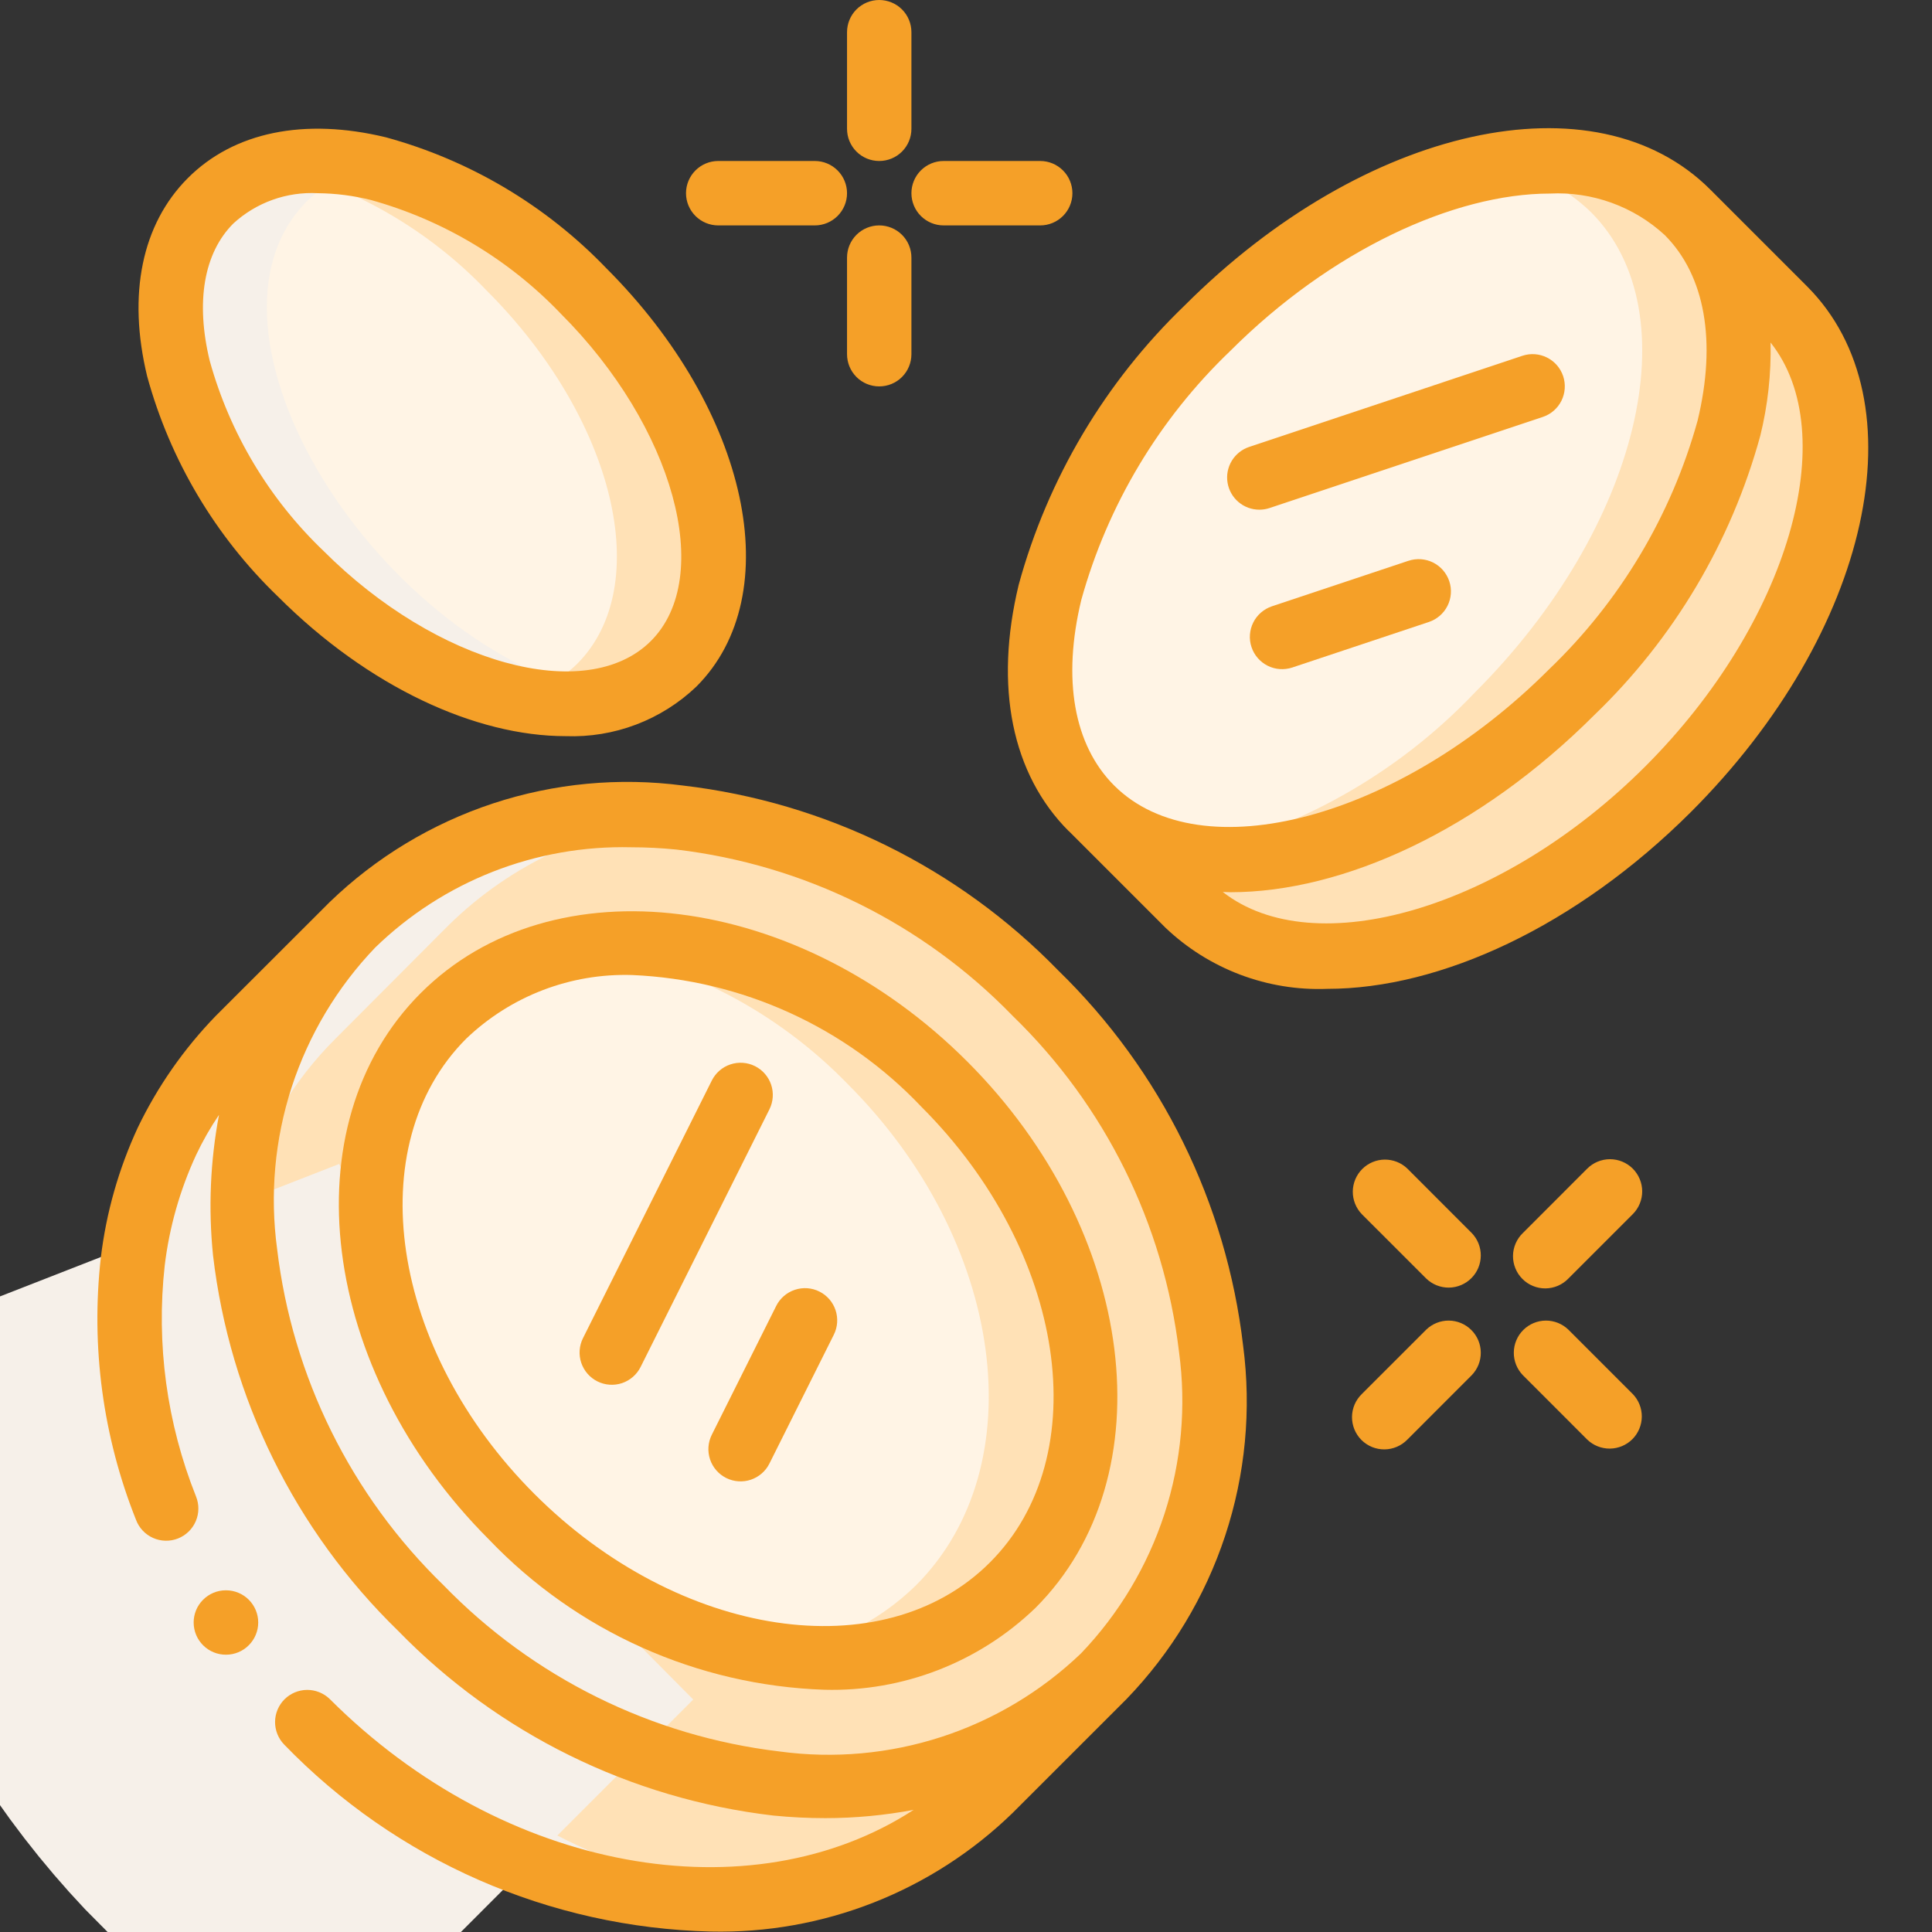
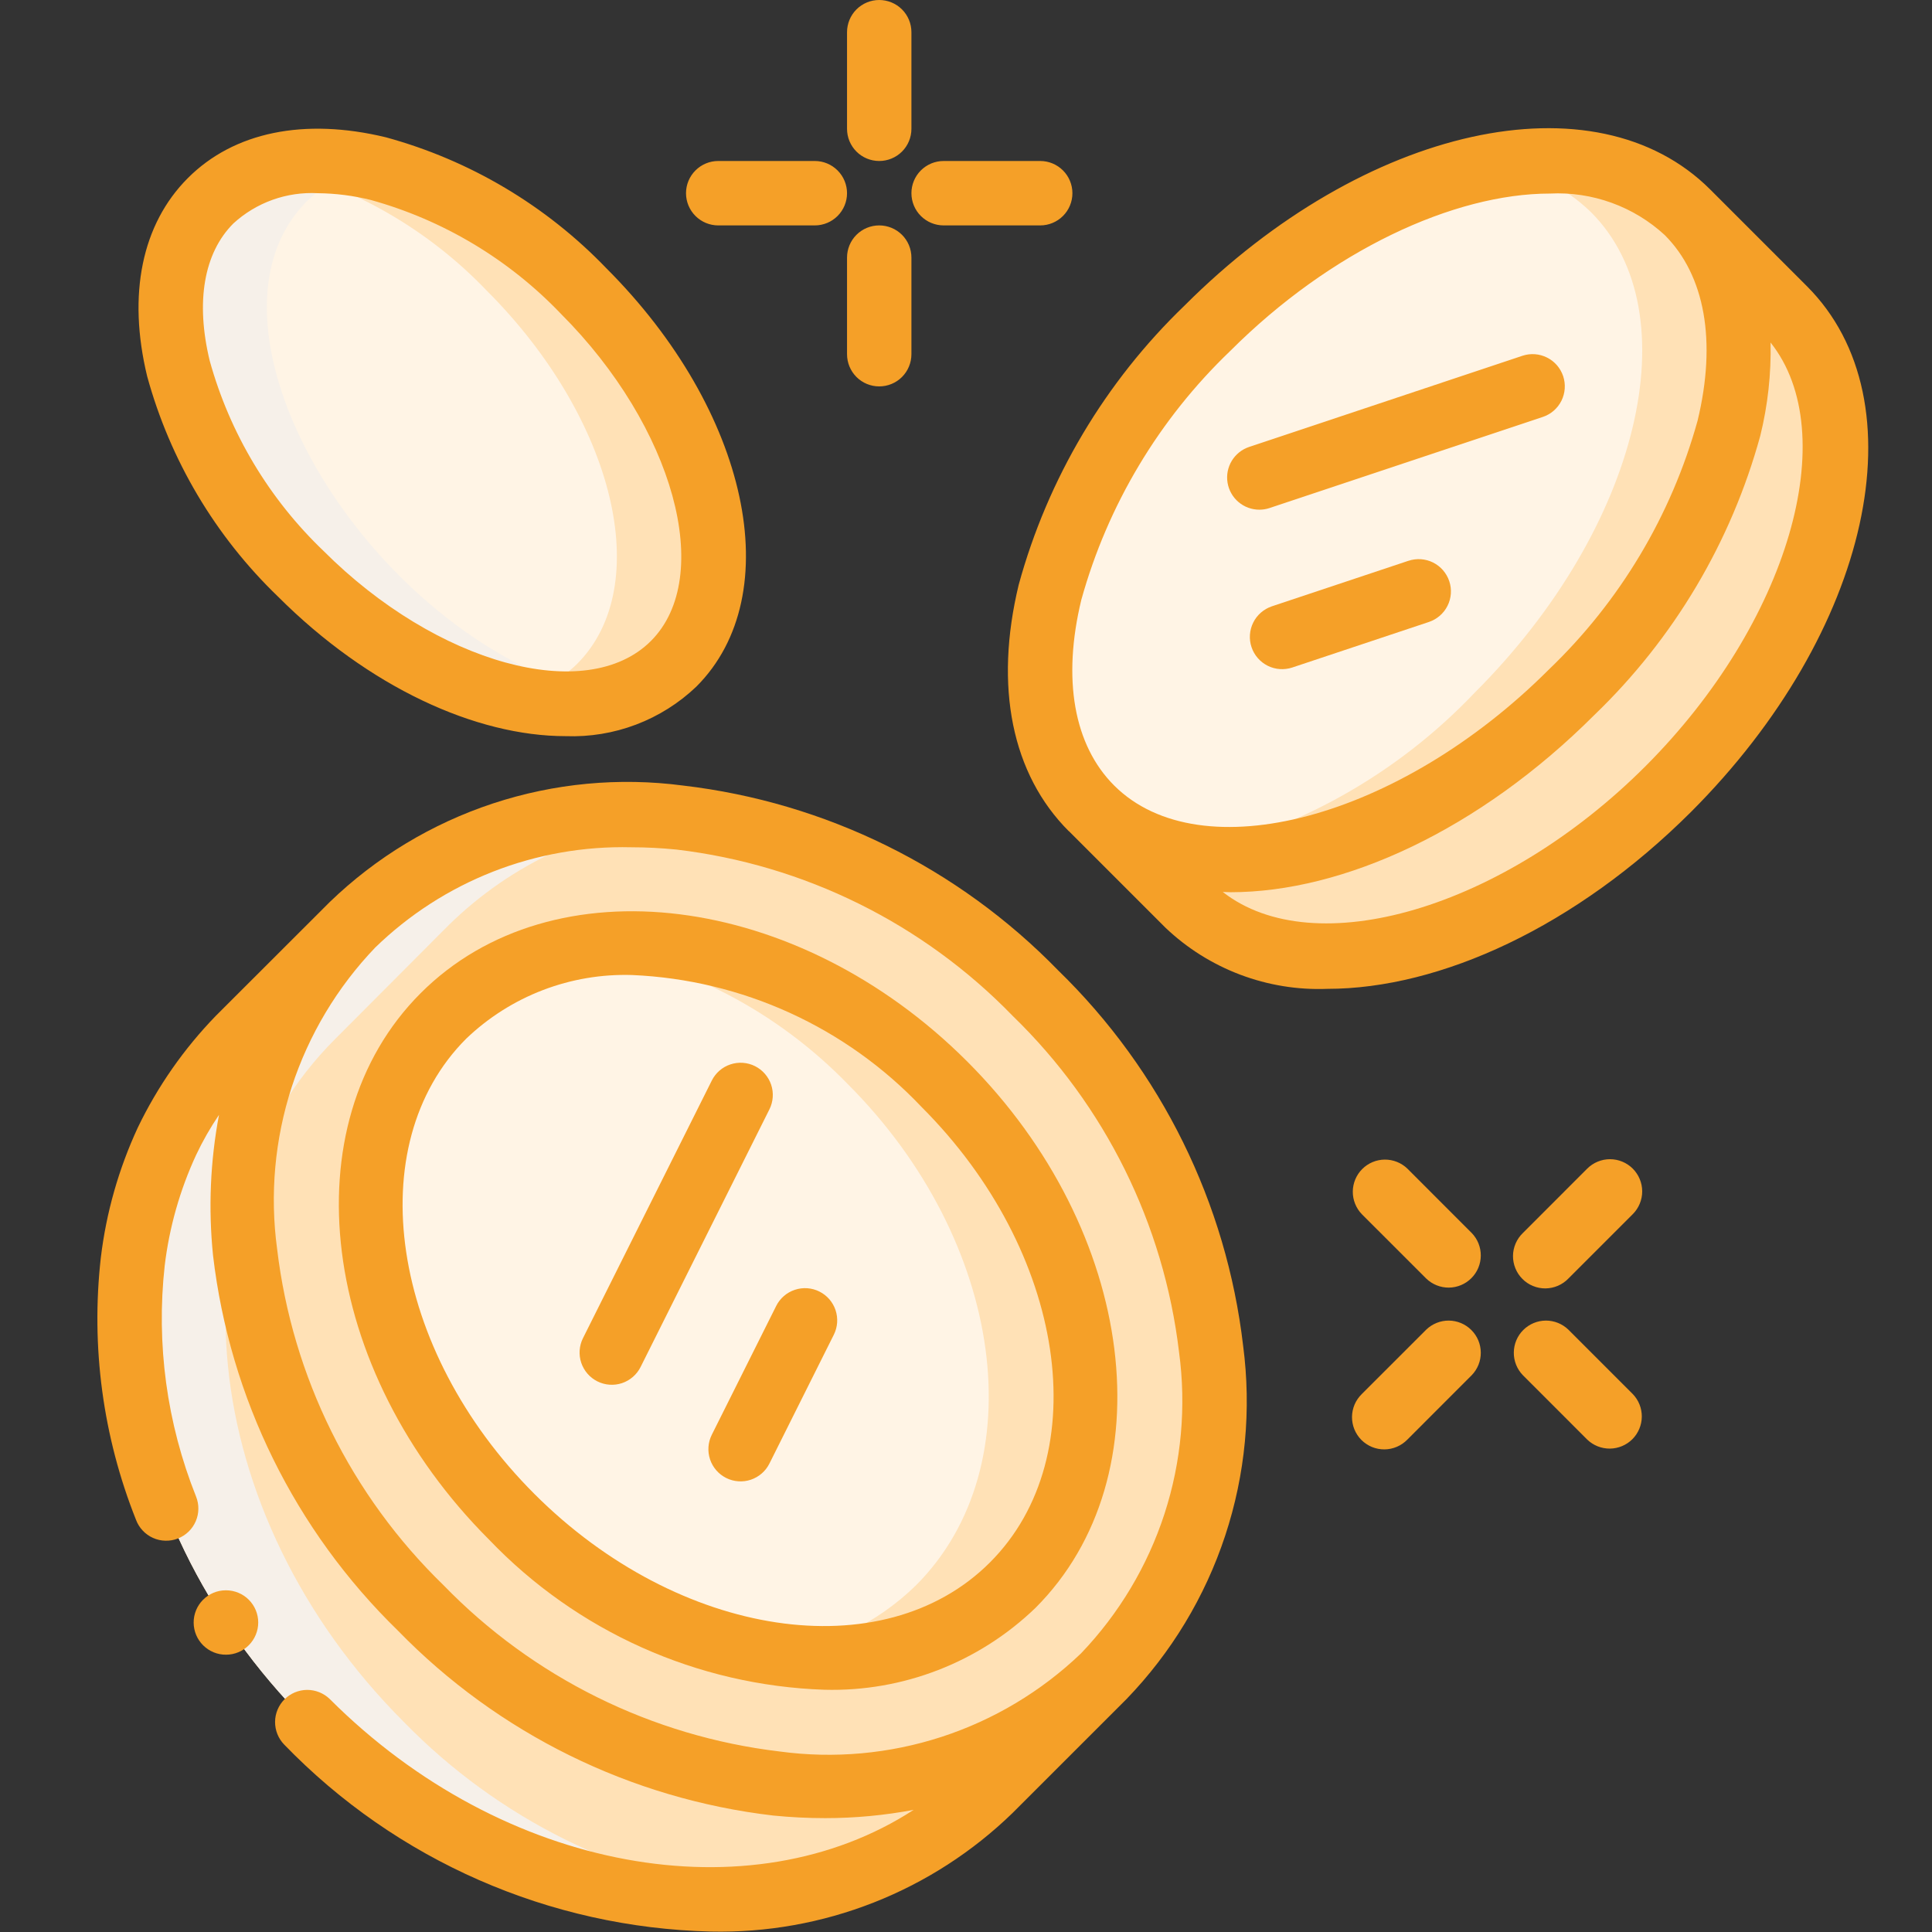
<svg xmlns="http://www.w3.org/2000/svg" width="64" height="64" viewBox="0 0 64 64" fill="none">
  <rect x="0" y="0" width="64" height="64" fill="#333333" stroke="none" />
  <g clip-path="url(#clip0_119_1944)">
    <path d="M34.304 32.896C27.424 26.027 17.301 25.013 11.669 30.635C6.037 36.256 7.061 46.389 13.941 53.259C20.821 60.128 30.944 61.152 36.565 55.531C42.187 49.909 41.173 39.776 34.304 32.896ZM33.547 52.512C29.6 56.459 22.155 55.445 16.949 50.251C11.744 45.056 10.741 37.6 14.688 33.653C18.635 29.707 26.091 30.72 31.285 35.915C36.48 41.109 37.493 48.555 33.547 52.512Z" fill="#FFE1B6" />
    <path d="M33.547 52.512C29.6 56.459 22.155 55.445 16.95 50.251C11.744 45.056 10.742 37.6 14.688 33.653C18.635 29.707 26.091 30.72 31.286 35.915C36.48 41.109 37.494 48.555 33.547 52.512Z" fill="#FFF4E5" />
    <path d="M31.286 35.915C27.757 32.386 23.192 30.795 19.385 31.367C22.698 31.911 25.748 33.505 28.086 35.915C33.28 41.109 34.294 48.555 30.347 52.512C29.07 53.761 27.424 54.563 25.654 54.798C27.056 55.063 28.502 54.994 29.873 54.597C31.244 54.2 32.503 53.485 33.547 52.512C37.494 48.555 36.48 41.109 31.286 35.915Z" fill="#FFE1B6" />
    <path d="M36.566 55.531L32.789 59.296C27.168 64.928 17.035 63.904 10.165 57.035C3.296 50.165 2.272 40.032 7.904 34.411L11.669 30.635C6.048 36.256 7.061 46.389 13.941 53.259C20.822 60.128 30.944 61.152 36.566 55.531Z" fill="#FFE1B6" />
    <path d="M52.064 22.933C46.603 28.384 39.488 30.112 36.16 26.773C32.832 23.435 34.55 16.32 40 10.869C45.451 5.419 52.566 3.701 55.904 7.029C59.243 10.357 57.515 17.483 52.064 22.933Z" fill="#FFF4E5" />
    <path d="M55.904 7.029C55.063 6.289 54.057 5.762 52.969 5.492C51.882 5.222 50.746 5.218 49.657 5.478C50.805 5.677 51.868 6.217 52.704 7.029C56.032 10.357 54.315 17.483 48.864 22.933C46.266 25.671 42.895 27.553 39.201 28.328C42.868 29.041 47.937 27.049 52.064 22.933C57.515 17.483 59.232 10.357 55.904 7.029Z" fill="#FFE1B6" />
    <path d="M22.315 21.995C19.723 24.576 14.197 23.243 9.963 19.008C5.728 14.773 4.395 9.237 6.976 6.656C9.557 4.075 15.093 5.397 19.328 9.632C23.563 13.867 24.907 19.403 22.315 21.995Z" fill="#FFF4E5" />
    <path d="M19.328 9.632C16.01 6.314 11.905 4.788 9.035 5.525C11.741 6.192 14.202 7.617 16.128 9.632C20.363 13.867 21.707 19.403 19.115 21.995C18.546 22.547 17.838 22.935 17.067 23.118C17.966 23.384 18.917 23.421 19.834 23.224C20.75 23.028 21.603 22.605 22.315 21.995C24.907 19.403 23.563 13.867 19.328 9.632Z" fill="#FFE1B6" />
    <path d="M55.264 26.133C49.813 31.584 42.688 33.301 39.36 29.973L36.16 26.773C39.488 30.112 46.603 28.384 52.064 22.933C57.526 17.483 59.232 10.357 55.904 7.029L59.104 10.229C62.432 13.557 60.715 20.683 55.264 26.133Z" fill="#FFE1B6" />
    <path d="M10.165 57.035C12.075 59.042 14.404 60.603 16.986 61.608C19.568 62.612 22.34 63.035 25.104 62.847C20.645 62.305 16.504 60.254 13.371 57.035C6.501 50.165 5.477 40.032 11.11 34.411L14.875 30.635C16.951 28.602 19.668 27.35 22.562 27.093C18.581 26.558 14.573 27.861 11.669 30.635L7.904 34.411C2.272 40.032 3.296 50.165 10.165 57.035ZM17.067 23.118C18.127 23.352 19.225 23.352 20.285 23.118H20.267C12.405 21.486 5.952 10.88 10.176 6.656C10.748 6.097 11.464 5.707 12.244 5.532C11.191 5.269 10.089 5.267 9.035 5.525C8.262 5.717 7.553 6.107 6.976 6.656C2.752 10.88 9.205 21.486 17.067 23.118Z" fill="#F6F0E9" />
-     <path fill-rule="evenodd" clip-rule="evenodd" d="M4.506 50.347L6.493 49.571C7.509 52.079 9.014 54.359 10.92 56.279L9.411 57.789C7.296 55.66 5.629 53.13 4.506 50.347Z" stroke="#F6F0E9" stroke-width="17.067" stroke-linecap="round" />
    <path d="M27.307 55.975C29.907 56.046 32.427 55.069 34.301 53.264C38.668 48.896 37.654 40.776 32.039 35.162C26.424 29.547 18.302 28.532 13.936 32.899C9.57 37.266 10.585 45.386 16.2 51.001C19.11 54.046 23.097 55.832 27.307 55.975ZM15.444 34.407C16.175 33.708 17.037 33.161 17.981 32.799C18.925 32.437 19.932 32.267 20.943 32.299C24.586 32.456 28.024 34.024 30.53 36.672C35.312 41.455 36.329 48.222 32.793 51.758C29.257 55.294 22.491 54.275 17.707 49.493C12.923 44.712 11.911 37.942 15.444 34.407Z" fill="#F5A028" />
    <path d="M3.34 41.66C3.007 44.607 3.407 47.591 4.506 50.347C4.555 50.479 4.631 50.6 4.728 50.703C4.824 50.806 4.941 50.889 5.07 50.946C5.199 51.004 5.338 51.035 5.479 51.038C5.62 51.042 5.761 51.017 5.892 50.966C6.024 50.914 6.144 50.837 6.246 50.739C6.347 50.641 6.428 50.524 6.484 50.394C6.54 50.264 6.57 50.125 6.571 49.983C6.573 49.842 6.546 49.702 6.493 49.571C5.525 47.147 5.169 44.521 5.456 41.926C5.608 40.657 5.96 39.419 6.497 38.259C6.715 37.797 6.968 37.353 7.255 36.931C6.965 38.465 6.899 40.033 7.057 41.586C7.61 46.31 9.773 50.7 13.182 54.017C16.499 57.426 20.889 59.589 25.613 60.142C26.195 60.2 26.77 60.228 27.337 60.228C28.319 60.228 29.299 60.136 30.266 59.954C24.881 63.452 16.692 62.051 10.92 56.279C10.718 56.085 10.449 55.978 10.169 55.98C9.89 55.983 9.622 56.095 9.424 56.292C9.227 56.49 9.114 56.758 9.112 57.037C9.11 57.317 9.217 57.587 9.411 57.788C13.126 61.631 18.204 63.857 23.547 63.985C25.391 64.026 27.225 63.699 28.942 63.024C30.659 62.349 32.224 61.339 33.547 60.053L37.318 56.283C38.8 54.748 39.918 52.898 40.586 50.871C41.255 48.845 41.458 46.693 41.18 44.577C40.628 39.853 38.465 35.463 35.055 32.147C31.739 28.737 27.349 26.574 22.625 26.022C20.509 25.744 18.358 25.947 16.331 26.615C14.304 27.284 12.455 28.401 10.92 29.884L7.147 33.653C6.093 34.74 5.221 35.989 4.565 37.352C3.933 38.715 3.519 40.169 3.34 41.66ZM20.907 28.067C21.408 28.067 21.91 28.093 22.41 28.143C26.644 28.644 30.578 30.591 33.547 33.653C36.608 36.621 38.554 40.553 39.057 44.787C39.301 46.589 39.136 48.422 38.574 50.151C38.011 51.879 37.066 53.459 35.809 54.772C34.496 56.029 32.917 56.974 31.188 57.537C29.46 58.099 27.627 58.264 25.825 58.02C21.591 57.516 17.659 55.571 14.69 52.51C11.63 49.541 9.684 45.609 9.18 41.375C8.936 39.574 9.101 37.74 9.663 36.011C10.226 34.283 11.171 32.703 12.428 31.39C13.549 30.3 14.877 29.445 16.333 28.874C17.788 28.304 19.343 28.029 20.907 28.067Z" fill="#F5A028" />
    <path d="M7.487 54.814C7.347 54.815 7.208 54.788 7.078 54.735C6.949 54.682 6.831 54.604 6.731 54.505C6.632 54.407 6.552 54.289 6.498 54.16C6.444 54.031 6.416 53.893 6.415 53.752C6.414 53.612 6.441 53.474 6.494 53.344C6.547 53.214 6.625 53.096 6.724 52.997C6.923 52.796 7.193 52.682 7.476 52.681H7.487C7.77 52.681 8.041 52.793 8.241 52.993C8.441 53.193 8.554 53.464 8.554 53.747C8.554 54.03 8.441 54.301 8.241 54.501C8.041 54.702 7.77 54.814 7.487 54.814ZM12.786 4.549C10.078 3.894 7.747 4.373 6.223 5.899C4.699 7.424 4.22 9.754 4.874 12.462C5.634 15.241 7.131 17.762 9.206 19.76C12.209 22.764 15.764 24.387 18.74 24.386C19.535 24.415 20.327 24.285 21.071 24.003C21.814 23.721 22.494 23.293 23.069 22.744C26.117 19.693 24.807 13.604 20.082 8.882C18.086 6.806 15.565 5.309 12.786 4.549ZM21.561 21.235C19.427 23.363 14.464 22 10.715 18.248C8.916 16.528 7.614 14.354 6.948 11.955C6.474 9.997 6.753 8.38 7.731 7.402C8.108 7.057 8.549 6.791 9.029 6.619C9.51 6.447 10.02 6.373 10.529 6.4C11.121 6.406 11.711 6.481 12.286 6.625C14.685 7.291 16.859 8.593 18.579 10.393C22.324 14.138 23.691 19.105 21.561 21.235ZM59.857 9.481L56.657 6.281C52.85 2.47 45.201 4.16 39.244 10.118C36.611 12.65 34.711 15.847 33.746 19.37C32.93 22.749 33.518 25.646 35.402 27.531H35.407L38.607 30.731C39.32 31.41 40.162 31.939 41.083 32.287C42.004 32.635 42.985 32.795 43.969 32.757C47.713 32.757 52.211 30.694 56.022 26.891C61.973 20.933 63.663 13.285 59.857 9.481ZM35.82 19.87C36.693 16.729 38.397 13.881 40.752 11.627C44.082 8.297 48.161 6.412 51.344 6.412C52.037 6.377 52.731 6.481 53.384 6.717C54.037 6.953 54.636 7.316 55.147 7.787C56.482 9.125 56.869 11.307 56.235 13.935C55.364 17.077 53.661 19.925 51.307 22.18C46.363 27.123 39.772 28.881 36.907 26.02C35.572 24.684 35.184 22.499 35.82 19.87ZM40.506 29.547C40.591 29.547 40.675 29.556 40.763 29.556C44.508 29.556 49.006 27.493 52.816 23.684C55.448 21.152 57.347 17.956 58.312 14.434C58.561 13.424 58.675 12.386 58.652 11.346C61.056 14.367 59.259 20.626 54.511 25.38C49.777 30.116 43.54 31.92 40.506 29.547ZM29.125 0C28.842 0 28.571 0.112 28.371 0.312C28.171 0.512 28.059 0.784 28.059 1.067V4.267C28.059 4.55 28.171 4.821 28.371 5.021C28.571 5.221 28.842 5.333 29.125 5.333C29.408 5.333 29.68 5.221 29.88 5.021C30.08 4.821 30.192 4.55 30.192 4.267V1.067C30.192 0.784 30.08 0.512 29.88 0.312C29.68 0.112 29.408 0 29.125 0ZM28.059 11.733C28.059 12.016 28.171 12.287 28.371 12.488C28.571 12.688 28.842 12.8 29.125 12.8C29.408 12.8 29.68 12.688 29.88 12.488C30.08 12.287 30.192 12.016 30.192 11.733V8.533C30.192 8.25 30.08 7.979 29.88 7.779C29.68 7.579 29.408 7.467 29.125 7.467C28.842 7.467 28.571 7.579 28.371 7.779C28.171 7.979 28.059 8.25 28.059 8.533V11.733ZM34.459 5.333H31.259C30.976 5.333 30.704 5.446 30.504 5.646C30.304 5.846 30.192 6.117 30.192 6.4C30.192 6.683 30.304 6.954 30.504 7.154C30.704 7.354 30.976 7.467 31.259 7.467H34.459C34.742 7.467 35.013 7.354 35.213 7.154C35.413 6.954 35.525 6.683 35.525 6.4C35.525 6.117 35.413 5.846 35.213 5.646C35.013 5.446 34.742 5.333 34.459 5.333ZM26.992 5.333H23.792C23.509 5.333 23.238 5.446 23.038 5.646C22.838 5.846 22.725 6.117 22.725 6.4C22.725 6.683 22.838 6.954 23.038 7.154C23.238 7.354 23.509 7.467 23.792 7.467H26.992C27.275 7.467 27.546 7.354 27.746 7.154C27.946 6.954 28.059 6.683 28.059 6.4C28.059 6.117 27.946 5.846 27.746 5.646C27.546 5.446 27.275 5.333 26.992 5.333ZM54.087 38.712C53.887 38.513 53.616 38.4 53.333 38.4C53.05 38.4 52.779 38.513 52.579 38.712L50.446 40.846C50.344 40.944 50.263 41.062 50.207 41.192C50.151 41.322 50.121 41.462 50.12 41.604C50.119 41.745 50.146 41.886 50.2 42.017C50.253 42.148 50.333 42.267 50.433 42.367C50.533 42.468 50.652 42.547 50.783 42.6C50.914 42.654 51.054 42.681 51.196 42.68C51.338 42.678 51.478 42.649 51.608 42.593C51.738 42.537 51.856 42.456 51.954 42.354L54.087 40.221C54.287 40.021 54.4 39.749 54.4 39.467C54.4 39.184 54.287 38.913 54.087 38.712ZM47.246 44.046L45.112 46.179C45.011 46.278 44.929 46.395 44.873 46.525C44.818 46.656 44.788 46.795 44.787 46.937C44.786 47.079 44.813 47.219 44.866 47.35C44.92 47.481 44.999 47.6 45.099 47.701C45.2 47.801 45.319 47.88 45.45 47.934C45.581 47.987 45.721 48.014 45.863 48.013C46.004 48.012 46.144 47.982 46.275 47.926C46.405 47.871 46.522 47.789 46.621 47.688L48.754 45.554C48.948 45.353 49.056 45.084 49.053 44.804C49.051 44.524 48.939 44.257 48.741 44.059C48.543 43.861 48.276 43.749 47.996 43.746C47.717 43.744 47.447 43.852 47.246 44.046ZM51.954 44.046C51.753 43.852 51.483 43.744 51.204 43.746C50.924 43.749 50.657 43.861 50.459 44.059C50.261 44.257 50.149 44.524 50.147 44.804C50.144 45.084 50.252 45.353 50.446 45.554L52.579 47.688C52.78 47.882 53.05 47.989 53.33 47.987C53.609 47.984 53.877 47.872 54.075 47.675C54.272 47.477 54.384 47.209 54.387 46.929C54.389 46.65 54.282 46.38 54.087 46.179L51.954 44.046ZM48.754 40.846L46.621 38.712C46.42 38.518 46.15 38.411 45.87 38.413C45.591 38.416 45.323 38.528 45.126 38.725C44.928 38.923 44.816 39.191 44.813 39.471C44.811 39.75 44.918 40.02 45.112 40.221L47.246 42.354C47.447 42.548 47.717 42.656 47.996 42.654C48.276 42.651 48.543 42.539 48.741 42.341C48.939 42.143 49.051 41.876 49.053 41.596C49.056 41.316 48.948 41.047 48.754 40.846ZM19.79 45.76C19.915 45.823 20.052 45.86 20.192 45.87C20.331 45.88 20.472 45.862 20.605 45.818C20.738 45.773 20.86 45.703 20.966 45.611C21.072 45.519 21.159 45.407 21.221 45.282L25.488 36.749C25.614 36.496 25.635 36.203 25.546 35.934C25.456 35.666 25.263 35.444 25.01 35.317C24.757 35.191 24.464 35.17 24.195 35.26C23.927 35.349 23.705 35.542 23.579 35.795L19.312 44.328C19.249 44.454 19.212 44.59 19.202 44.73C19.192 44.87 19.21 45.01 19.254 45.143C19.299 45.276 19.369 45.399 19.461 45.505C19.553 45.611 19.664 45.697 19.79 45.76ZM24.056 48.96C24.182 49.023 24.318 49.06 24.458 49.07C24.598 49.08 24.738 49.062 24.871 49.018C25.004 48.973 25.127 48.903 25.233 48.811C25.339 48.719 25.425 48.608 25.488 48.482L27.621 44.215C27.748 43.962 27.768 43.669 27.679 43.401C27.589 43.132 27.397 42.91 27.143 42.784C26.89 42.657 26.597 42.637 26.329 42.727C26.06 42.816 25.838 43.009 25.712 43.262L23.579 47.529C23.516 47.654 23.479 47.79 23.469 47.93C23.459 48.07 23.477 48.21 23.521 48.343C23.565 48.476 23.636 48.599 23.727 48.705C23.819 48.811 23.931 48.897 24.056 48.96Z" fill="#F5A028" />
    <path d="M41.717 16.884C41.832 16.884 41.947 16.866 42.056 16.829L51.106 13.812C51.375 13.723 51.597 13.53 51.724 13.277C51.85 13.023 51.871 12.73 51.782 12.461C51.692 12.193 51.5 11.97 51.246 11.844C50.993 11.717 50.7 11.696 50.431 11.786L41.38 14.805C41.14 14.885 40.936 15.048 40.804 15.265C40.673 15.482 40.623 15.738 40.664 15.988C40.704 16.238 40.833 16.466 41.026 16.63C41.219 16.794 41.464 16.884 41.717 16.884ZM46.659 18.576L42.133 20.085C42 20.13 41.877 20.2 41.771 20.292C41.665 20.384 41.578 20.495 41.516 20.621C41.453 20.746 41.416 20.883 41.406 21.023C41.396 21.163 41.413 21.303 41.458 21.436C41.502 21.569 41.572 21.692 41.664 21.798C41.756 21.904 41.868 21.991 41.993 22.054C42.246 22.181 42.54 22.201 42.809 22.112L47.333 20.604C47.602 20.514 47.824 20.322 47.951 20.068C48.078 19.815 48.099 19.521 48.009 19.253C47.919 18.984 47.727 18.762 47.474 18.635C47.22 18.508 46.927 18.488 46.658 18.577L46.659 18.576Z" fill="#F5A028" />
  </g>
  <defs>
    <clipPath id="clip0_119_1944">
      <rect width="64" height="64" fill="white" />
    </clipPath>
  </defs>
</svg>